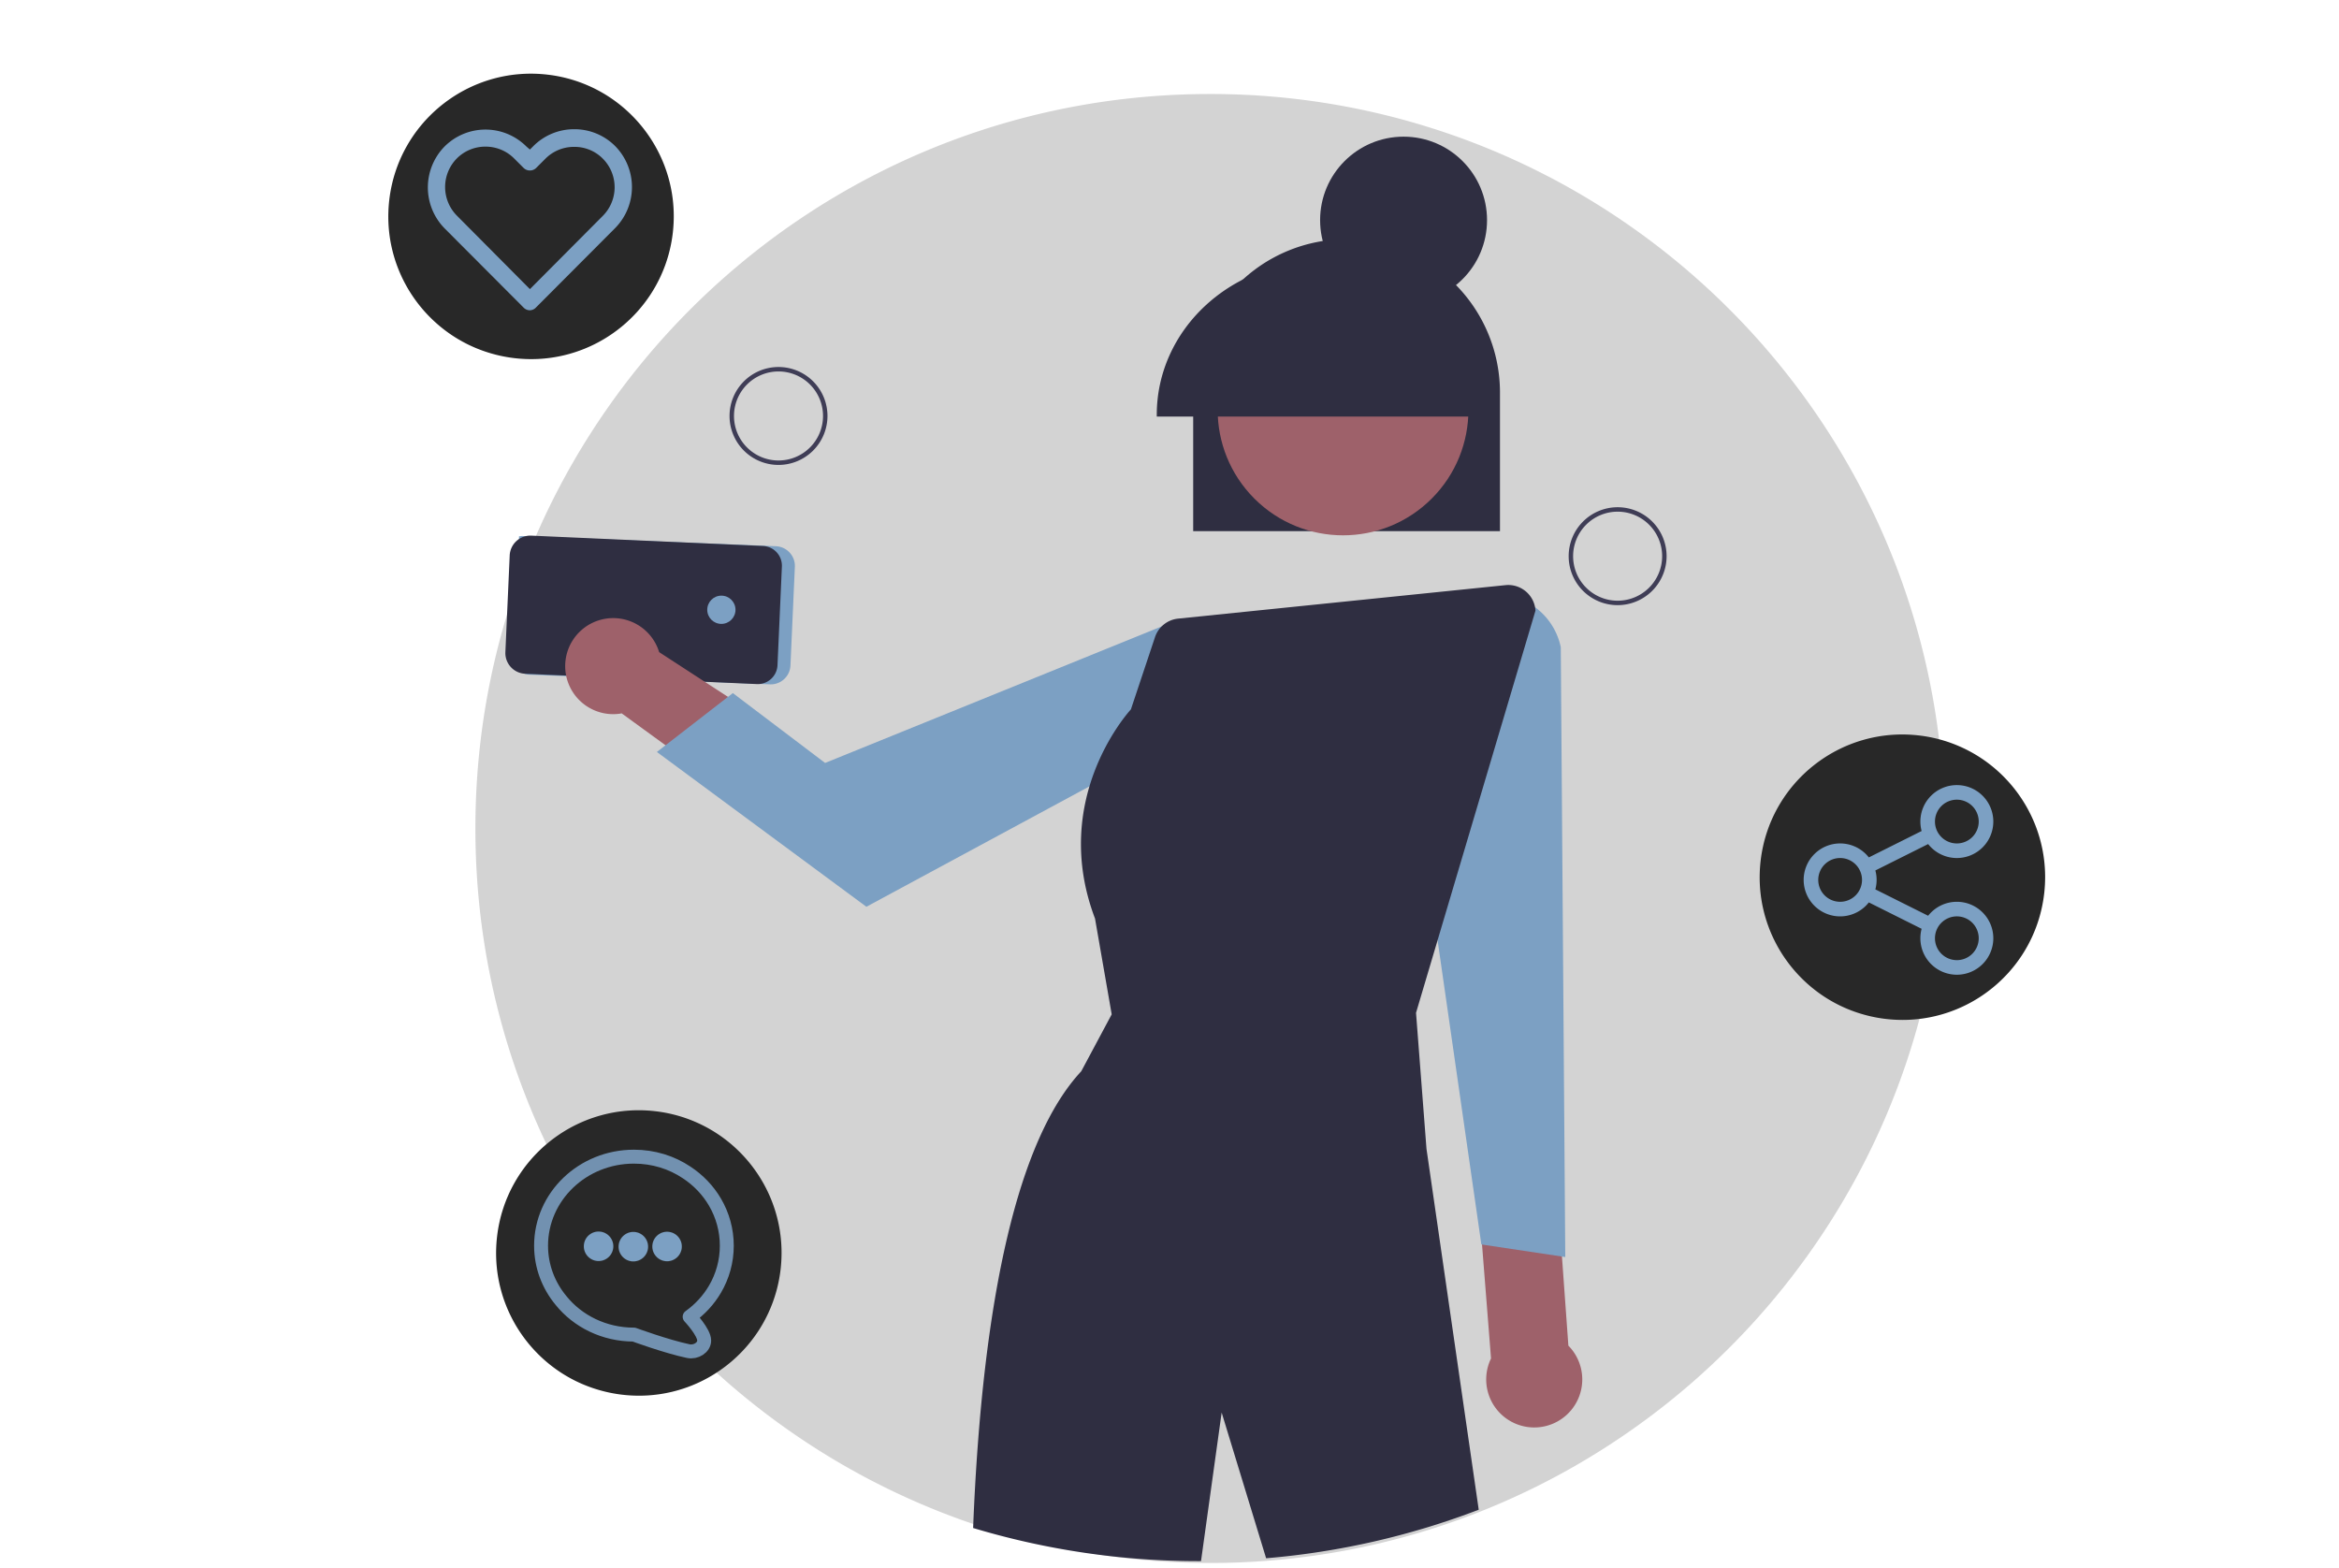
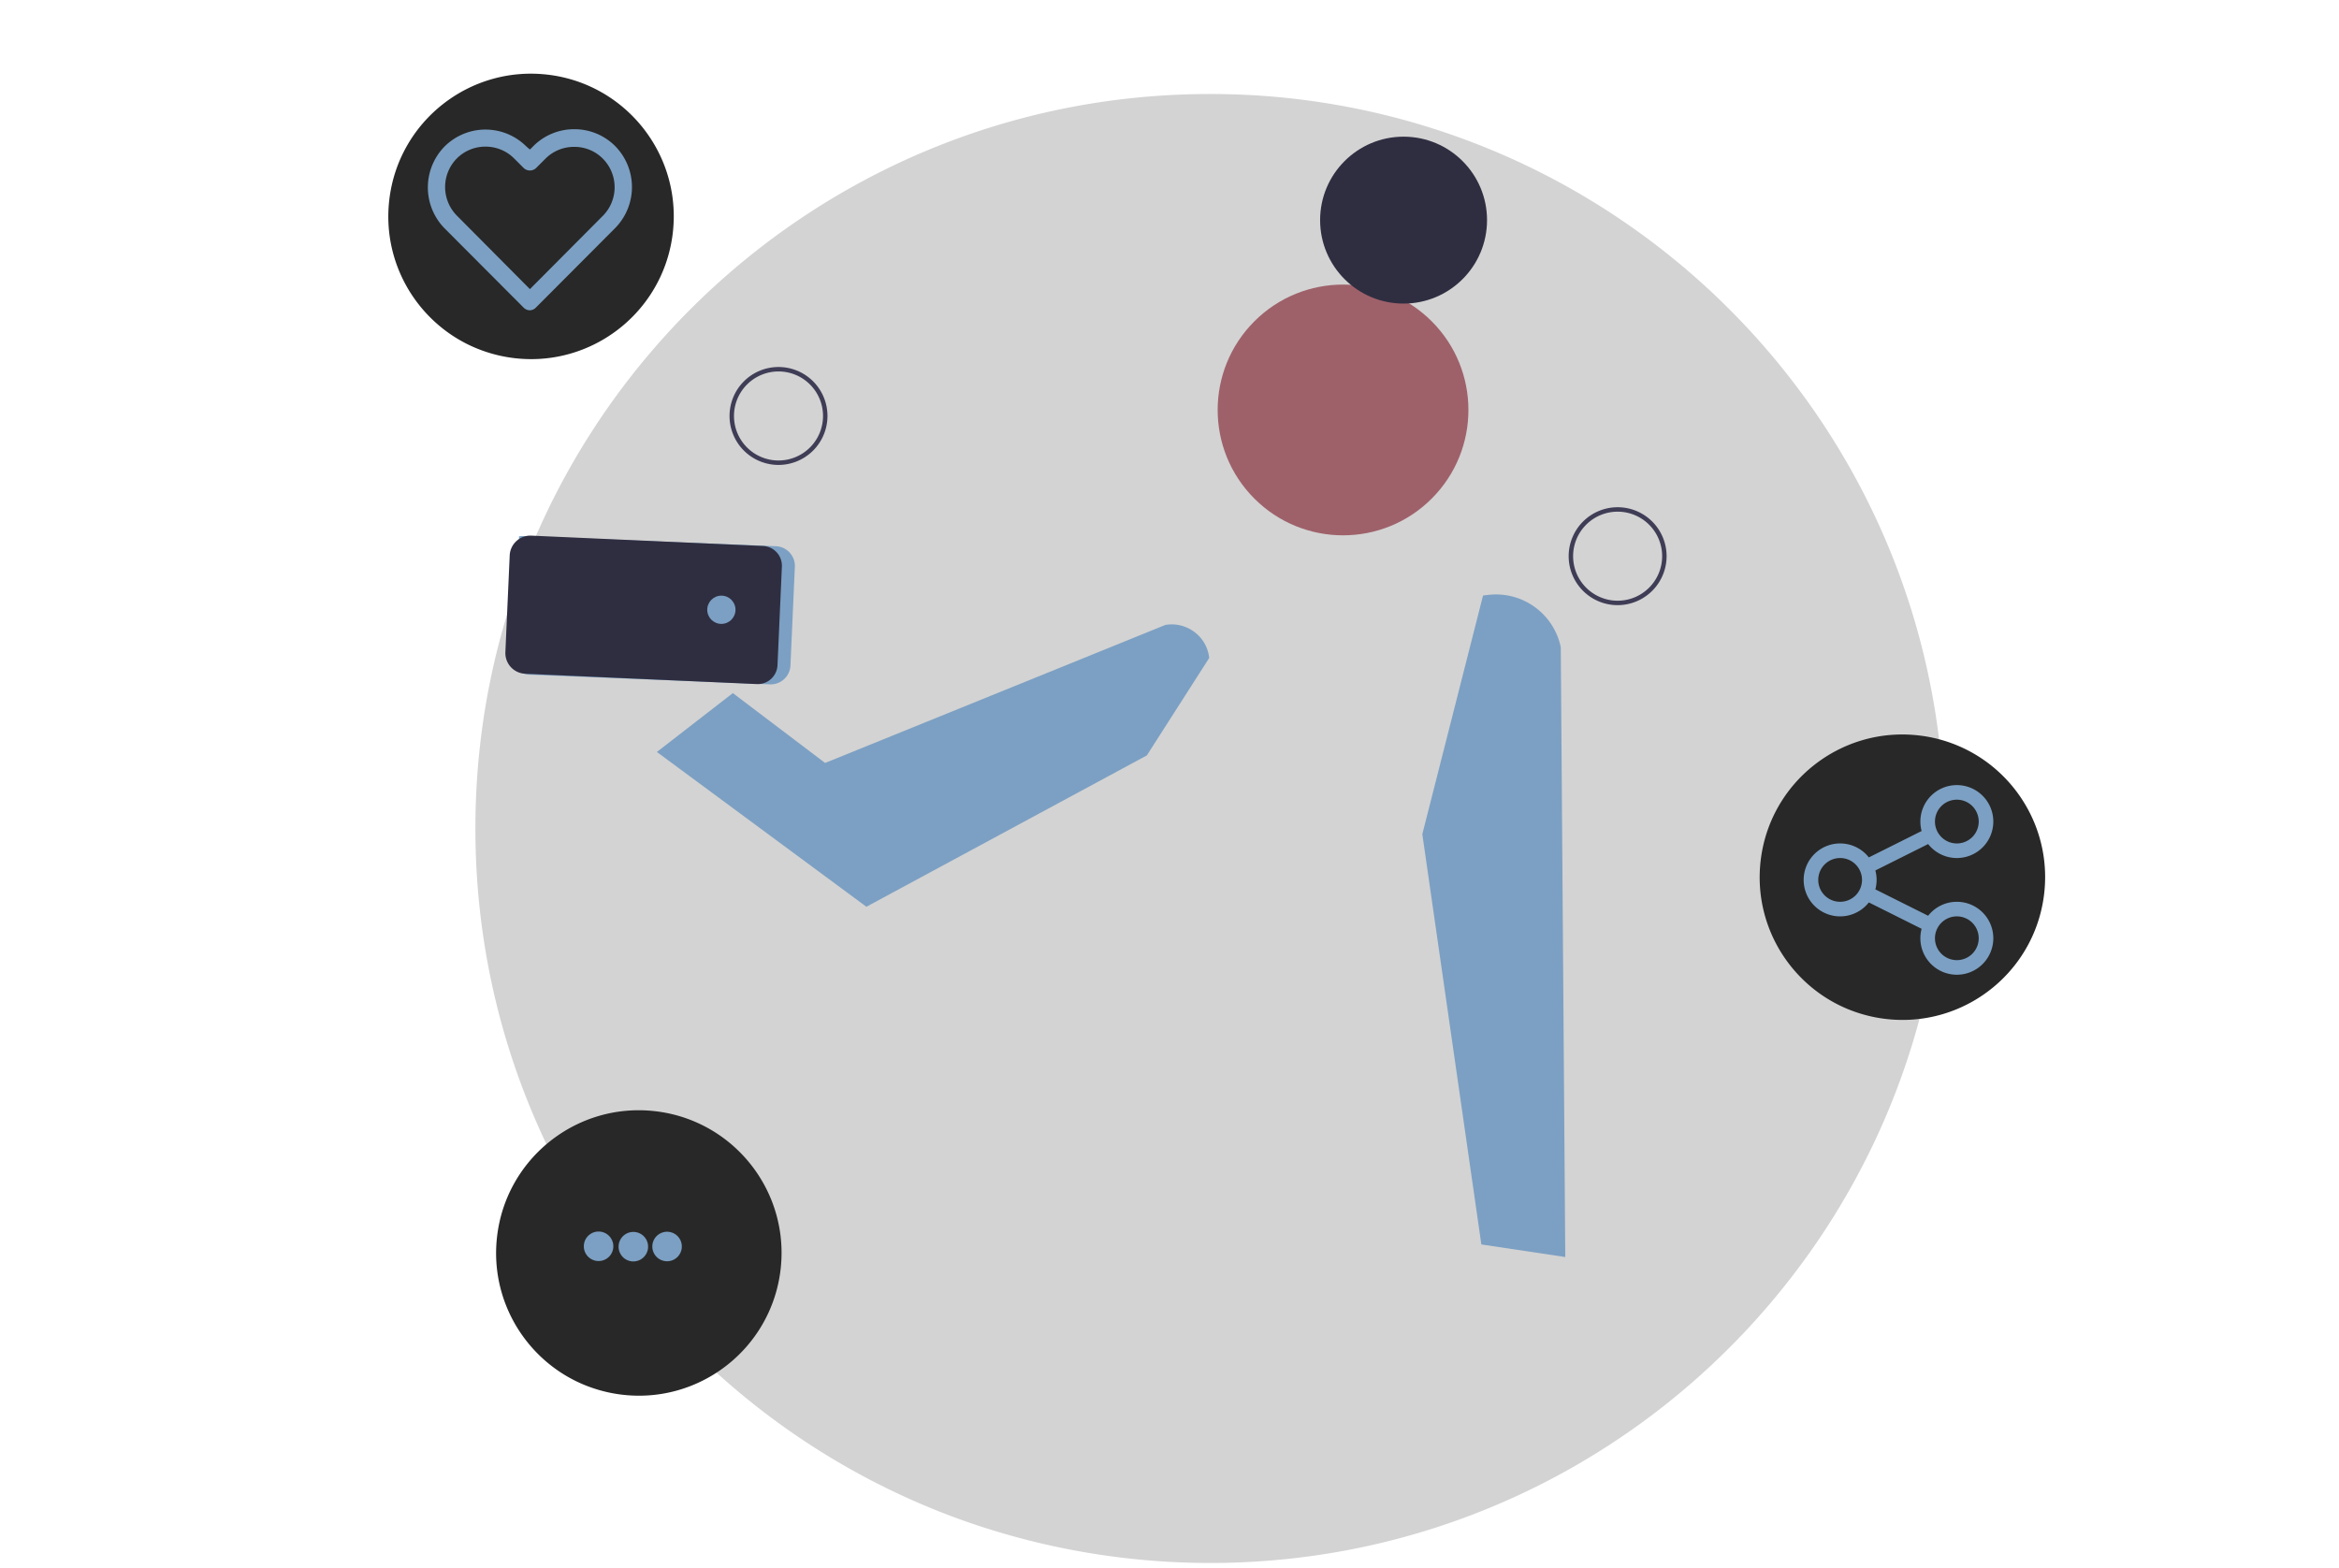
<svg xmlns="http://www.w3.org/2000/svg" xmlns:xlink="http://www.w3.org/1999/xlink" width="1050.862" height="704.353">
  <path d="M873.589 372.242c0 142.47-90.3 263.86-216.78 310.05a326.344 326.344 0 0 1-59.32 15.57 332.228 332.228 0 0 1-165.72-15.05c-127.28-45.81-218.24-167.61-218.18-310.64 0-182.18 147.75-329.93 330-329.93a328.564 328.564 0 0 1 192.01 61.6c83.55 59.86 137.99 157.77 137.99 268.4z" fill="#aaa" fill-opacity=".508" />
  <path d="M726.767 271.894a22 22 0 1 1 22-22h0a22.025 22.025 0 0 1-22 22zm0-42a20 20 0 1 0 20 20 20 20 0 0 0-20-20zm-377-21a22 22 0 1 1 22-22h0a22.025 22.025 0 0 1-22 22zm0-42a20 20 0 1 0 20 20 20 20 0 0 0-20-20z" fill="#3f3d56" />
  <path d="M232.129 297.452a5.663 5.663 0 0 1 .121-1.168l.934-55.335 1.376-.121.059.002 114.016 4.591a8.876 8.876 0 0 1 8.477 9.263l-1.977 44.322a8.876 8.876 0 0 1-9.262 8.472l-108.296-4.361a5.678 5.678 0 0 1-5.447-5.665z" fill="#7ca0c3" />
  <path d="M227.048 293.421l.01-.425 1.937-43.448a9.325 9.325 0 0 1 9.719-8.889l104.104 4.641a8.886 8.886 0 0 1 8.471 9.263l-1.976 44.322a8.887 8.887 0 0 1-9.263 8.472l-104.104-4.641a9.315 9.315 0 0 1-8.899-9.294z" fill="#2f2e41" />
  <circle cx="324.098" cy="273.968" r="6.345" fill="#7ca0c3" />
-   <path d="M704.638 604.599l-10.622-147.373 2.02-49.188-41.401 9.212 15.25 193.106a21.579 21.579 0 1 0 34.753-5.757zM335.742 318.742l-39.598-25.738a21.577 21.577 0 1 0-17.689 27.661l.846-.16 42.449 30.875z" fill="#9e616a" />
  <path d="M389.25 407.404l-94.126-69.547 34.126-26.453 41.451 31.386 152.876-62.012a16.975 16.975 0 0 1 12.924 3.074 16.715 16.715 0 0 1 6.697 11.236l.074.526-28.022 43.789zm276.288 151.722l-26.519-184.335.044-.17 27.235-107.062 2.552-.297a29.732 29.732 0 0 1 32.376 23.538l2.018 273.982z" fill="#7ca0c3" />
-   <path d="M673.905 238.651H536.071v-62.275a68.917 68.917 0 1 1 137.835 0z" fill="#2f2e41" />
  <circle cx="296.426" cy="556.911" r="56.331" transform="rotate(315)" fill="#9e616a" />
  <g fill="#2f2e41">
    <circle cx="630.595" cy="98.902" r="37.498" />
-     <path d="M666.316 187.171H519.713v-.83c0-38.001 32.883-68.917 73.302-68.917s73.302 30.916 73.302 68.917zm23.544 87.173l-.02-.18a12.241 12.241 0 0 0-13.46-11.26l-147.08 15.04a12.262 12.262 0 0 0-10.38 8.32l-10.83 32.46c-2.53 2.8-36.11 41.32-16.12 93.98l7.49 43.04-13.68 25.58c-28.08 30.11-44.43 100.56-48.58 205.2a351.494 351.494 0 0 0 101.55 14.88l.84-.01 9.27-66.74 19.98 65.47a349.119 349.119 0 0 0 95.52-21.81l-23.47-162.15-4.7-61.1 53.62-180.56z" />
  </g>
  <path d="M302.276 104.622c-3.191 27.497-23.338 48.903-48.784 54.985a63.408 63.408 0 0 1-11.798 1.676 64.552 64.552 0 0 1-31.647-6.617c-23.539-11.693-38.367-37.238-35.151-64.842 4.081-35.161 35.907-60.368 71.081-56.286a63.84 63.84 0 0 1 35.679 16.19c14.785 13.425 23.099 33.541 20.62 54.893zm48.429 465.726c-3.191 27.497-23.338 48.903-48.784 54.985a63.408 63.408 0 0 1-11.798 1.676 64.552 64.552 0 0 1-31.647-6.617c-23.539-11.692-38.367-37.238-35.151-64.842 4.081-35.161 35.907-60.368 71.081-56.286a63.84 63.84 0 0 1 35.679 16.19c14.785 13.425 23.099 33.541 20.62 54.893zm567.696-168.831c-3.191 27.497-23.338 48.903-48.784 54.985a63.408 63.408 0 0 1-11.798 1.676 64.552 64.552 0 0 1-31.647-6.617c-23.539-11.692-38.367-37.238-35.151-64.842 4.081-35.161 35.907-60.368 71.081-56.286a63.84 63.84 0 0 1 35.679 16.19c14.784 13.425 23.099 33.541 20.62 54.893z" fill="#282828" />
  <g fill="#ccac69" stroke="#7ca0c3">
    <path d="M838.461 389.477l28.962-14.481m.014 40.698l-28.934-14.467m53.773-32.103a13.11 13.11 0 0 1-13.109 13.109 13.11 13.11 0 0 1-13.109-13.109 13.11 13.11 0 0 1 13.109-13.109 13.11 13.11 0 0 1 13.109 13.109zm-52.435 26.217a13.11 13.11 0 0 1-13.109 13.109 13.11 13.11 0 0 1-13.109-13.109 13.11 13.11 0 0 1 13.109-13.109 13.11 13.11 0 0 1 13.109 13.109zm52.435 26.217a13.11 13.11 0 0 1-13.109 13.109 13.11 13.11 0 0 1-13.109-13.109 13.11 13.11 0 0 1 13.109-13.109 13.11 13.11 0 0 1 13.109 13.109z" fill-opacity="0" stroke-width="6.554" />
-     <path d="M243.092 559.697c0 9.263 3.338 17.826 8.951 24.598 7.51 9.341 19.419 15.334 32.77 15.334 0 0 14.672 5.387 24.435 7.429 3.38.707 7.13-1.611 7.13-4.748 0-3.816-6.532-10.699-6.532-10.699 4.651-3.313 8.54-7.538 11.39-12.4 3.379-5.763 5.298-12.421 5.298-19.515 0-7.112-1.922-13.784-5.298-19.557-3.127-5.348-7.503-9.926-12.756-13.369-6.751-4.515-14.868-7.083-23.667-7.083-23.061 0-41.722 17.903-41.722 40.01z" fill-opacity="0" stroke-linejoin="round" stroke-opacity=".877" stroke-width="6.258" />
  </g>
  <g fill="#7ca0c3">
    <path d="M238.075 139.407a3.94 3.94 0 0 1-2.784-1.155l-35.556-35.661a26.26 26.26 0 0 1 0-36.764c4.875-4.875 11.487-7.613 18.382-7.613s13.506 2.739 18.382 7.613l1.576 1.366 1.471-1.471a25.84 25.84 0 0 1 18.435-7.668 25.84 25.84 0 0 1 18.435 7.615 26.26 26.26 0 0 1 0 36.764l-35.556 35.661a3.94 3.94 0 0 1-1.258.94c-.478.225-.997.352-1.525.373zM218.17 65.879c-2.385-.017-4.75.438-6.959 1.339s-4.217 2.231-5.908 3.913c-3.409 3.425-5.323 8.061-5.323 12.894a18.28 18.28 0 0 0 5.323 12.894l32.772 32.983 32.72-32.877c1.694-1.693 3.039-3.703 3.956-5.915s1.389-4.584 1.389-6.979-.472-4.766-1.389-6.979-2.262-4.222-3.956-5.915c-1.679-1.685-3.677-3.017-5.878-3.919s-4.559-1.355-6.937-1.333c-2.385-.017-4.75.438-6.959 1.339s-4.217 2.231-5.908 3.913l-4.254 4.254c-.752.713-1.748 1.11-2.784 1.11s-2.032-.397-2.784-1.11l-4.254-4.254c-1.683-1.7-3.687-3.05-5.896-3.969s-4.578-1.391-6.971-1.388z" />
    <g stroke="#7ca0c3" stroke-width=".02">
      <use xlink:href="#B" />
      <use xlink:href="#B" x="15.62" y="0.172" />
      <use xlink:href="#B" x="30.773" y="0.096" />
    </g>
  </g>
  <defs>
    <path id="B" d="M275.499 560.715a6.62 6.62 0 0 1-5.034 5.674 6.543 6.543 0 0 1-1.217.173 6.661 6.661 0 0 1-3.266-.683c-2.429-1.207-3.959-3.843-3.627-6.691a6.62 6.62 0 0 1 7.335-5.808 6.588 6.588 0 0 1 3.682 1.671c1.526 1.385 2.384 3.461 2.128 5.665z" />
  </defs>
</svg>